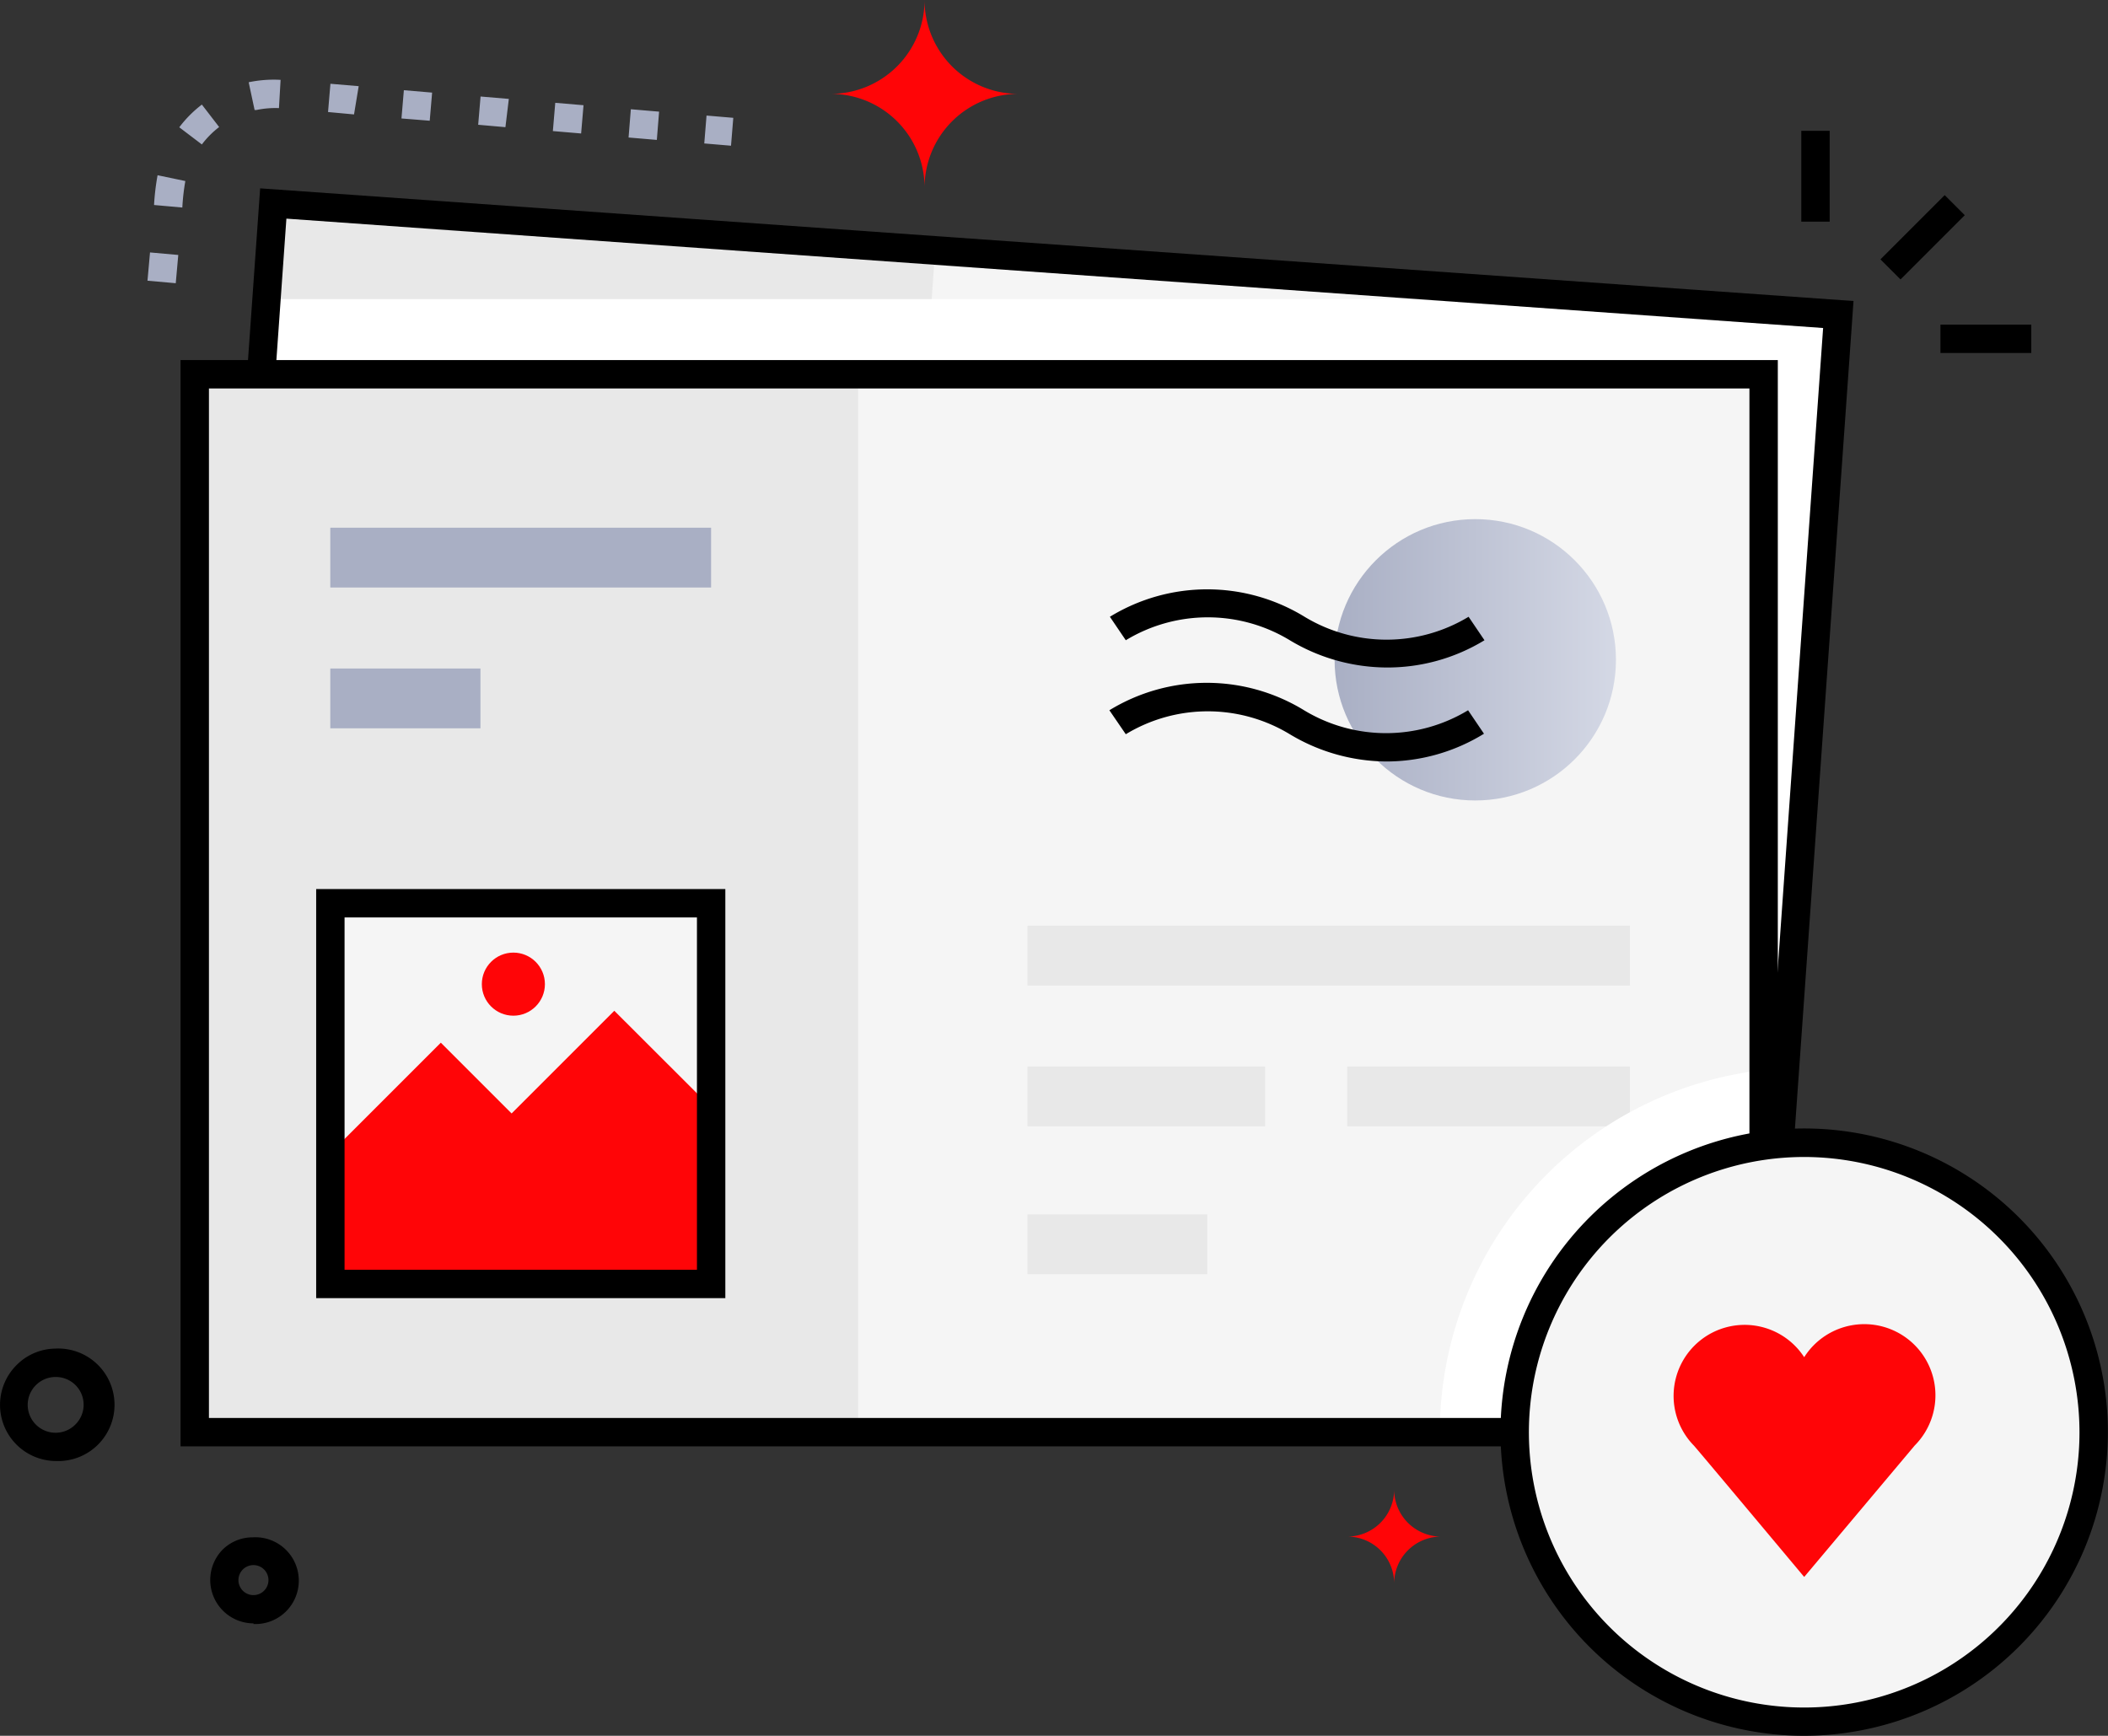
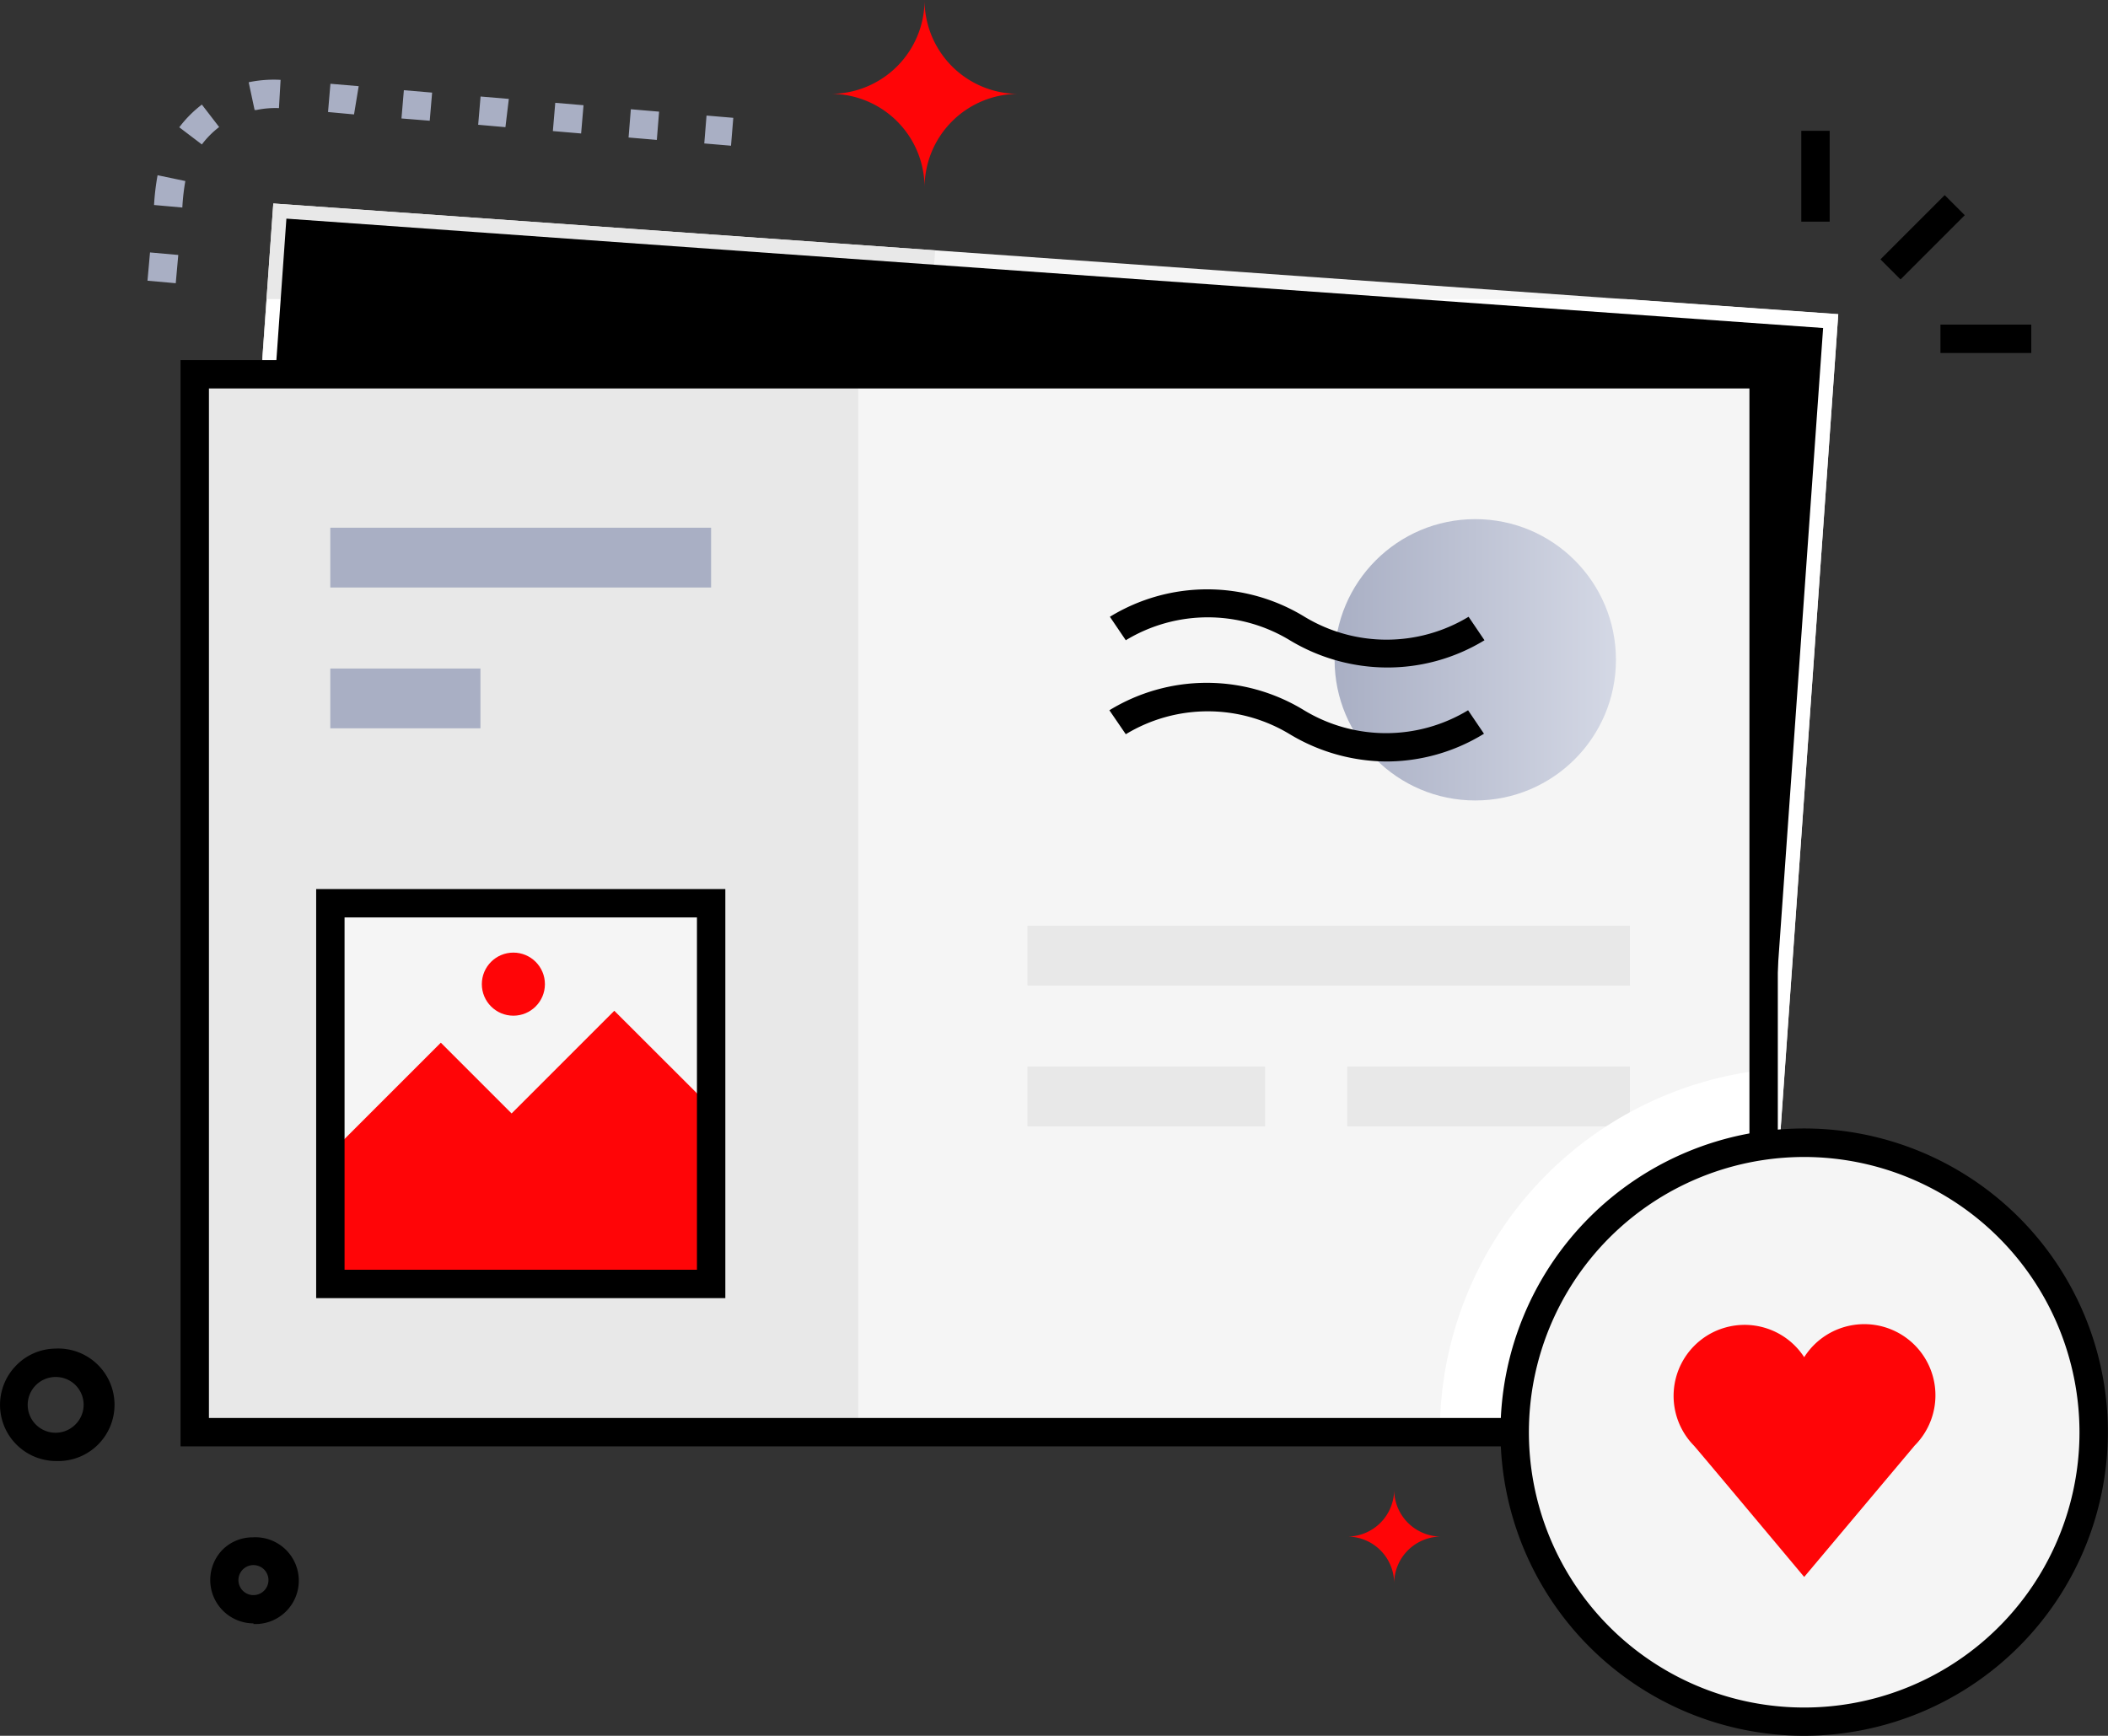
<svg xmlns="http://www.w3.org/2000/svg" viewBox="0 0 167.08 137.59">
  <rect x="0" y="0" width="167.08" height="137.59" fill="#333333" stroke="none" />
  <defs>
    <style>.cls-1{fill:#f5f5f5;}.cls-2{fill:#e8e8e8;}.cls-3{fill:#fff;}.cls-4{fill:#a9afc4;}.cls-5{fill:url(#linear-gradient);}.cls-6{fill:#ff0507;}</style>
    <linearGradient id="linear-gradient" x1="105.78" y1="52.3" x2="128.09" y2="52.3" gradientUnits="userSpaceOnUse">
      <stop offset="0" stop-color="#a9afc4" />
      <stop offset="1" stop-color="#d4d8e5" />
    </linearGradient>
  </defs>
  <g id="Layer_2" data-name="Layer 2">
    <g id="Capa_1" data-name="Capa 1">
      <rect class="cls-1" x="18.55" y="20.41" width="124.35" height="83.86" transform="translate(4.6 -5.54) rotate(4.05)" />
      <rect class="cls-2" x="18.64" y="17.88" width="52.59" height="83.86" transform="translate(4.33 -3.02) rotate(4.05)" />
      <path class="cls-3" d="M145.7,24.9l-5.91,83.65-124-8.77,5.38-76.07h107.7Z" />
-       <path class="cls-4" d="M69.14,109H66.9v-2.25h2.24Zm0-6H66.9v-2.24h2.24Zm0-6H66.9V94.78h2.24Zm0-6H66.9V88.79h2.24Zm0-6H66.9V82.8h2.24Zm0-6H66.9V76.8h2.24Zm0-6H66.9V70.81h2.24Zm0-6H66.9V64.81h2.24Zm0-6H66.9V58.82h2.24Zm0-6H66.9V52.83h2.24Zm0-6H66.9V46.83h2.24Zm0-6H66.9V40.84h2.24Zm0-6H66.9V34.84h2.24Z" />
-       <path d="M140.83,109.75,14.54,100.82l6.08-85.89,126.29,8.93Zm-123.89-11,121.8,8.61L144.5,26,22.7,17.33Z" />
-       <rect class="cls-1" x="15.43" y="29.66" width="124.35" height="83.86" />
+       <path d="M140.83,109.75,14.54,100.82Zm-123.89-11,121.8,8.61L144.5,26,22.7,17.33Z" />
      <rect class="cls-1" x="15.43" y="29.66" width="124.36" height="83.86" />
      <rect class="cls-2" x="81.44" y="73.38" width="47.75" height="4.74" />
-       <rect class="cls-2" x="81.44" y="96.26" width="14.25" height="4.74" />
      <rect class="cls-2" x="81.44" y="84.54" width="18.83" height="4.74" />
      <rect class="cls-2" x="106.78" y="84.54" width="22.41" height="4.74" />
      <rect class="cls-2" x="15.43" y="29.66" width="52.59" height="83.86" />
      <circle class="cls-5" cx="116.93" cy="52.3" r="11.15" />
      <path d="M109.89,60.36a15,15,0,0,1-7.66-2.16,12.54,12.54,0,0,0-13,0L87.93,56.3a14.77,14.77,0,0,1,15.43,0,12.55,12.55,0,0,0,13,0l1.26,1.86A14.76,14.76,0,0,1,109.89,60.36Z" />
      <path d="M109.89,52.91a15,15,0,0,1-7.66-2.16,12.54,12.54,0,0,0-13,0l-1.26-1.86a14.77,14.77,0,0,1,15.43,0,12.55,12.55,0,0,0,13,0l1.26,1.86A14.76,14.76,0,0,1,109.89,52.91Z" />
      <rect class="cls-4" x="26.18" y="41.83" width="30.18" height="4.74" />
      <rect class="cls-4" x="26.18" y="52.99" width="11.9" height="4.74" />
      <rect class="cls-1" x="26.18" y="71.59" width="30.18" height="30.18" />
      <polygon class="cls-6" points="56.37 87.79 56.37 101.78 26.18 101.78 26.18 91.41 34.94 82.65 40.55 88.26 48.69 80.12 56.37 87.79" />
      <circle class="cls-6" cx="40.69" cy="78.01" r="2.5" />
      <path d="M57.49,102.9H25.06V70.47H57.49Zm-30.18-2.25H55.24V72.72H27.31Z" />
      <path class="cls-3" d="M139.79,84.81v28.71H114.12A28.93,28.93,0,0,1,139.79,84.81Z" />
      <path d="M140.91,114.65H14.31V28.54h126.6ZM16.56,112.4h122.1V30.79H16.56Z" />
      <circle class="cls-1" cx="143.01" cy="113.52" r="22.94" />
      <path d="M143,137.59a24.07,24.07,0,1,1,24.07-24.07A24.1,24.1,0,0,1,143,137.59Zm0-45.88a21.82,21.82,0,1,0,21.82,21.81A21.84,21.84,0,0,0,143,91.71Z" />
      <path class="cls-6" d="M143,125l8.76-10.42a5.64,5.64,0,1,0-8.76-7h0a5.63,5.63,0,1,0-8.75,7C134.44,114.77,143,125,143,125Z" />
      <rect x="148.78" y="17.68" width="7.2" height="2.25" transform="translate(31.34 113.26) rotate(-45)" />
      <rect x="142.77" y="10.37" width="2.25" height="7.2" />
      <rect x="153.8" y="25.73" width="7.2" height="2.25" />
      <path d="M4.45,115.81a4.45,4.45,0,0,1-3.2-7.54,4.4,4.4,0,0,1,3.12-1.37,4.46,4.46,0,1,1,.08,8.91Zm0-6.66h0A2.21,2.21,0,1,0,6,112.89,2.2,2.2,0,0,0,4.41,109.15Z" />
      <path d="M20.09,128.68a3.44,3.44,0,0,1-2.47-5.82,3.37,3.37,0,0,1,2.41-1h0a3.44,3.44,0,1,1,.06,6.87Zm0-4.62h0a1.19,1.19,0,1,0,.87,2A1.19,1.19,0,0,0,20.07,124.06Z" />
      <path class="cls-4" d="M13.93,22.45l-2.24-.2.2-2.24,2.24.2Zm.52-6-2.24-.2a18.93,18.93,0,0,1,.28-2.36l2.2.46A17.23,17.23,0,0,0,14.45,16.48Zm43.49-4.9-2.12-.18L56,9.16l2.12.18ZM16,11.45l-1.79-1.36A9.25,9.25,0,0,1,16,8.29l1.37,1.78A7.16,7.16,0,0,0,16,11.45Zm36.06-.36-2.24-.19L50,8.66l2.24.19Zm-6-.51-2.24-.19.19-2.24,2.24.19Zm-6-.5L37.9,9.89l.19-2.24,2.24.19Zm-6-.51-2.24-.18.19-2.24,2.24.19Zm-6-.5L26,8.88l.19-2.24,2.24.19Zm-7.88-.35-.47-2.2a9.72,9.72,0,0,1,2.53-.19l-.13,2.24A7.34,7.34,0,0,0,20.32,8.72Z" />
      <path class="cls-6" d="M65.85,7.44a7.43,7.43,0,0,1,7.43,7.43,7.44,7.44,0,0,1,7.44-7.43A7.44,7.44,0,0,1,73.28,0,7.44,7.44,0,0,1,65.85,7.44Z" />
      <path class="cls-6" d="M106.78,121.8a3.71,3.71,0,0,1,3.72,3.72,3.72,3.72,0,0,1,3.72-3.72,3.73,3.73,0,0,1-3.72-3.72A3.72,3.72,0,0,1,106.78,121.8Z" />
    </g>
  </g>
</svg>